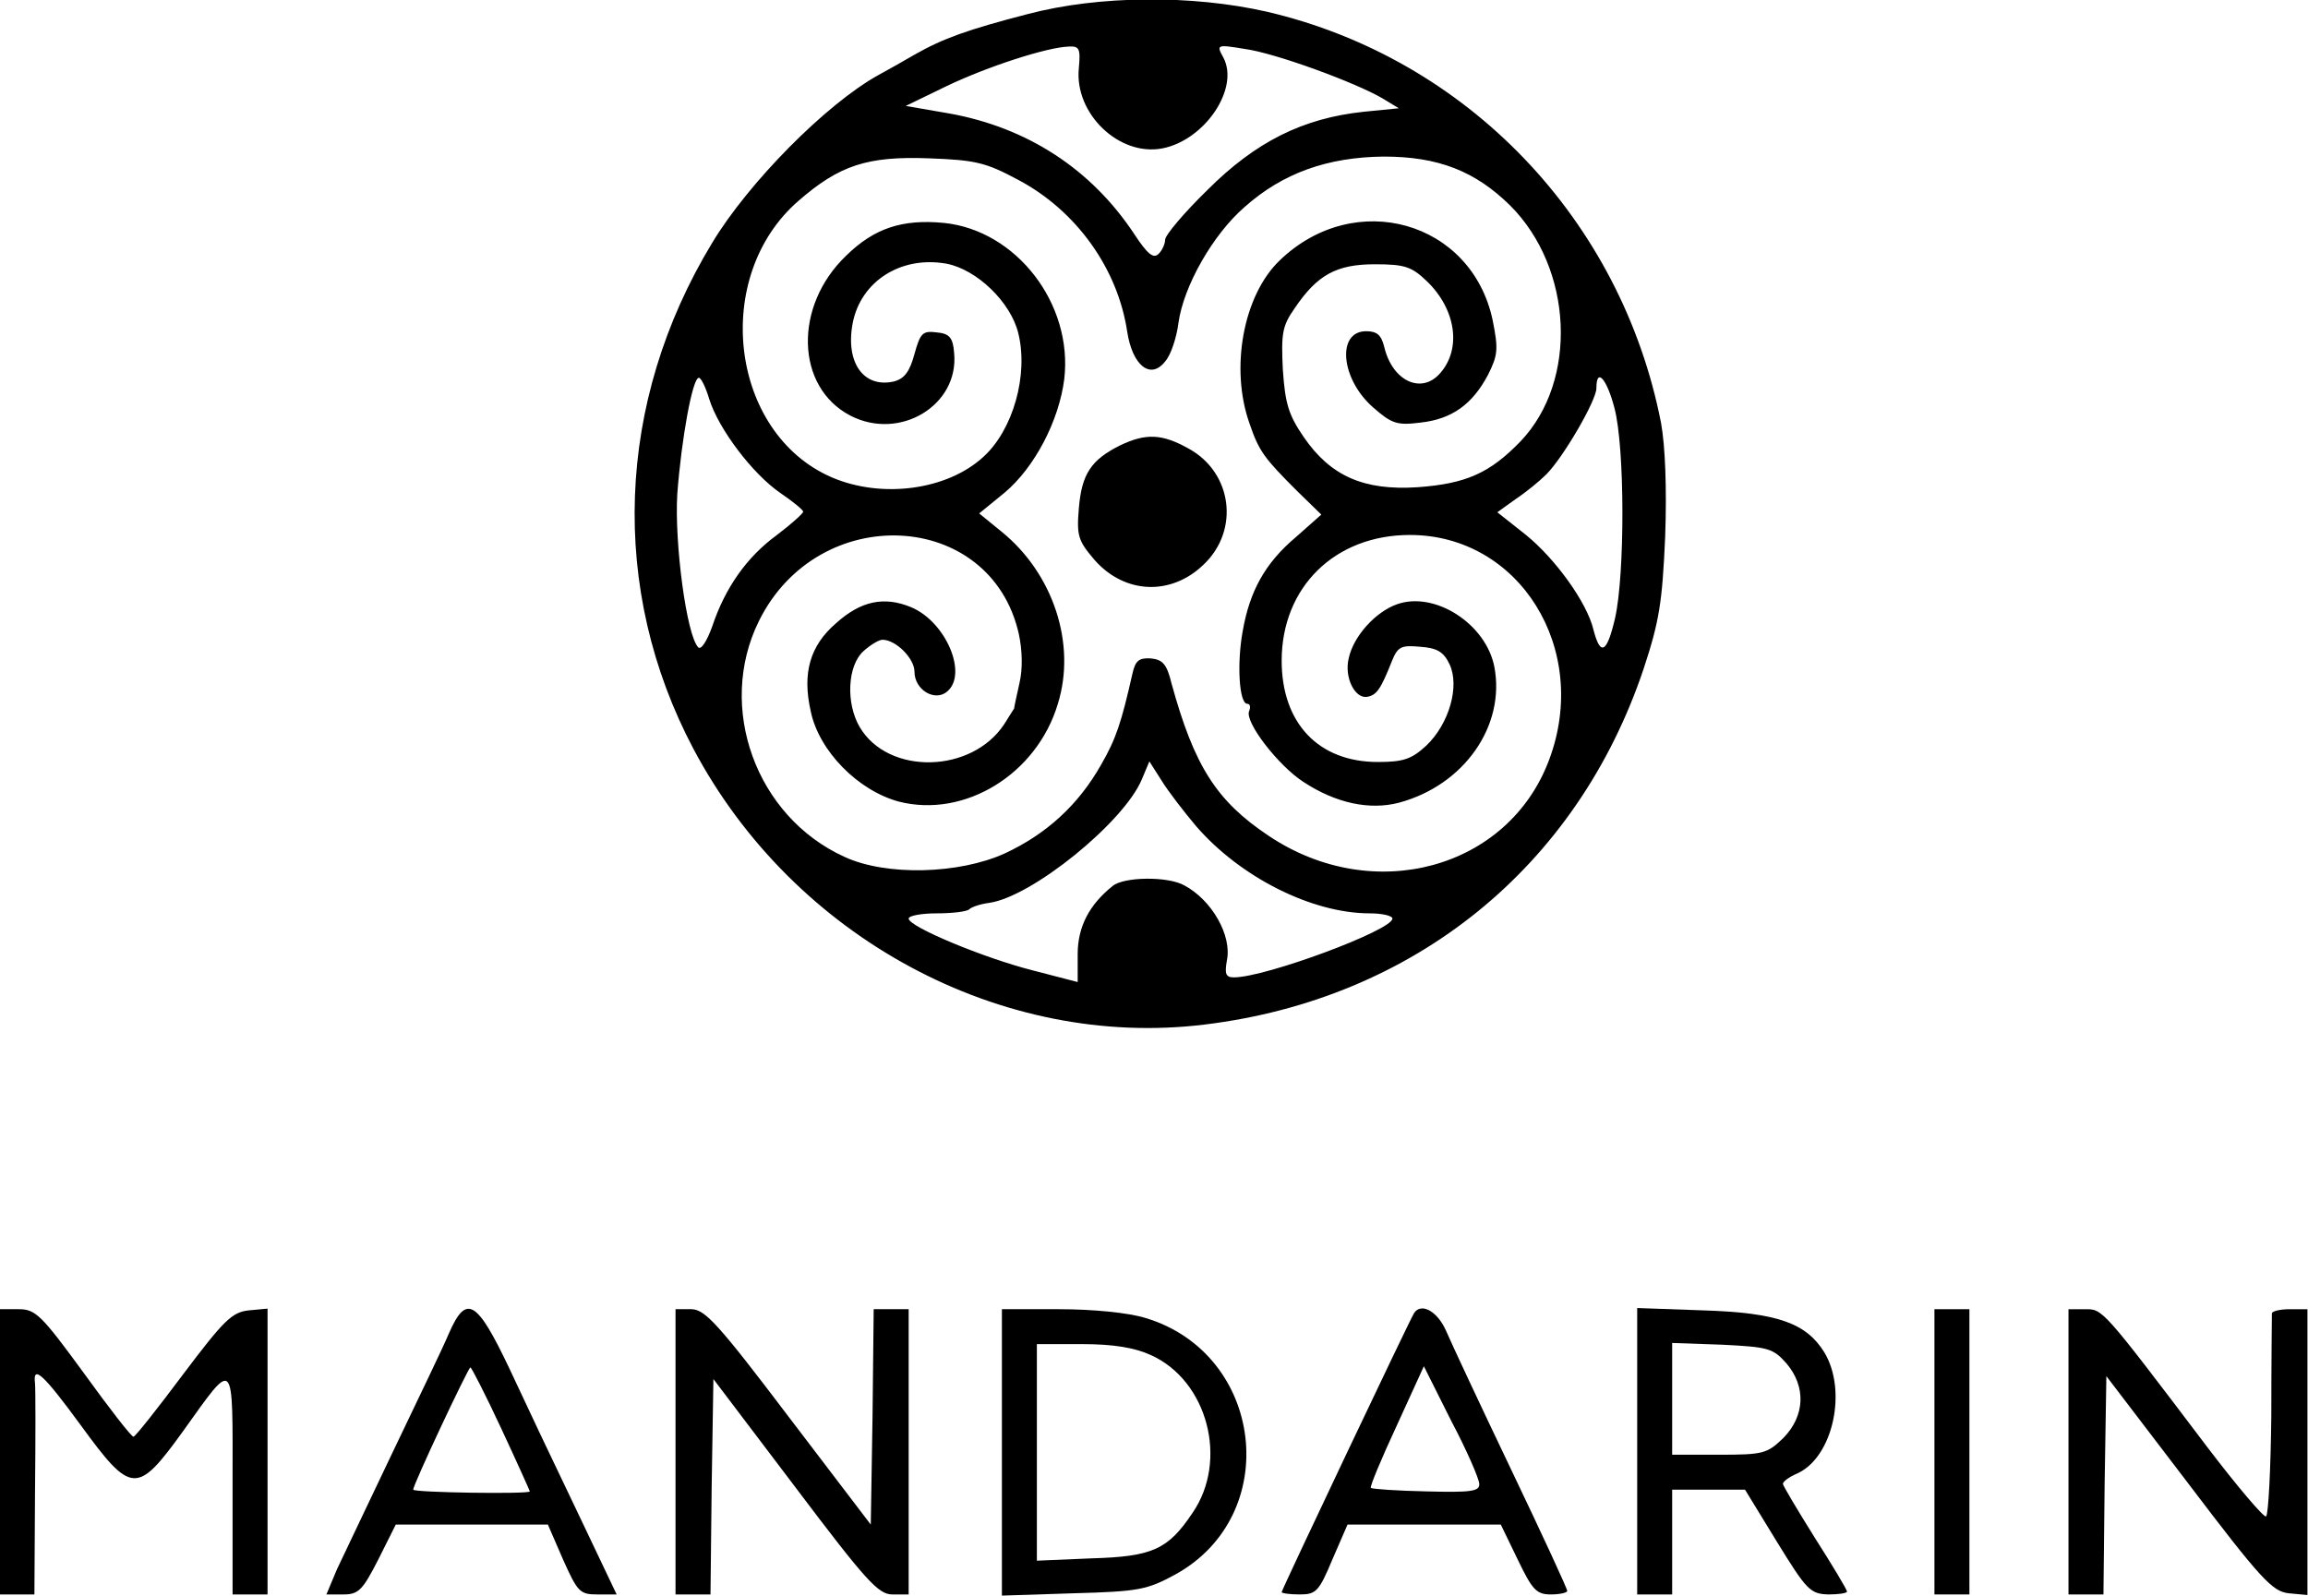
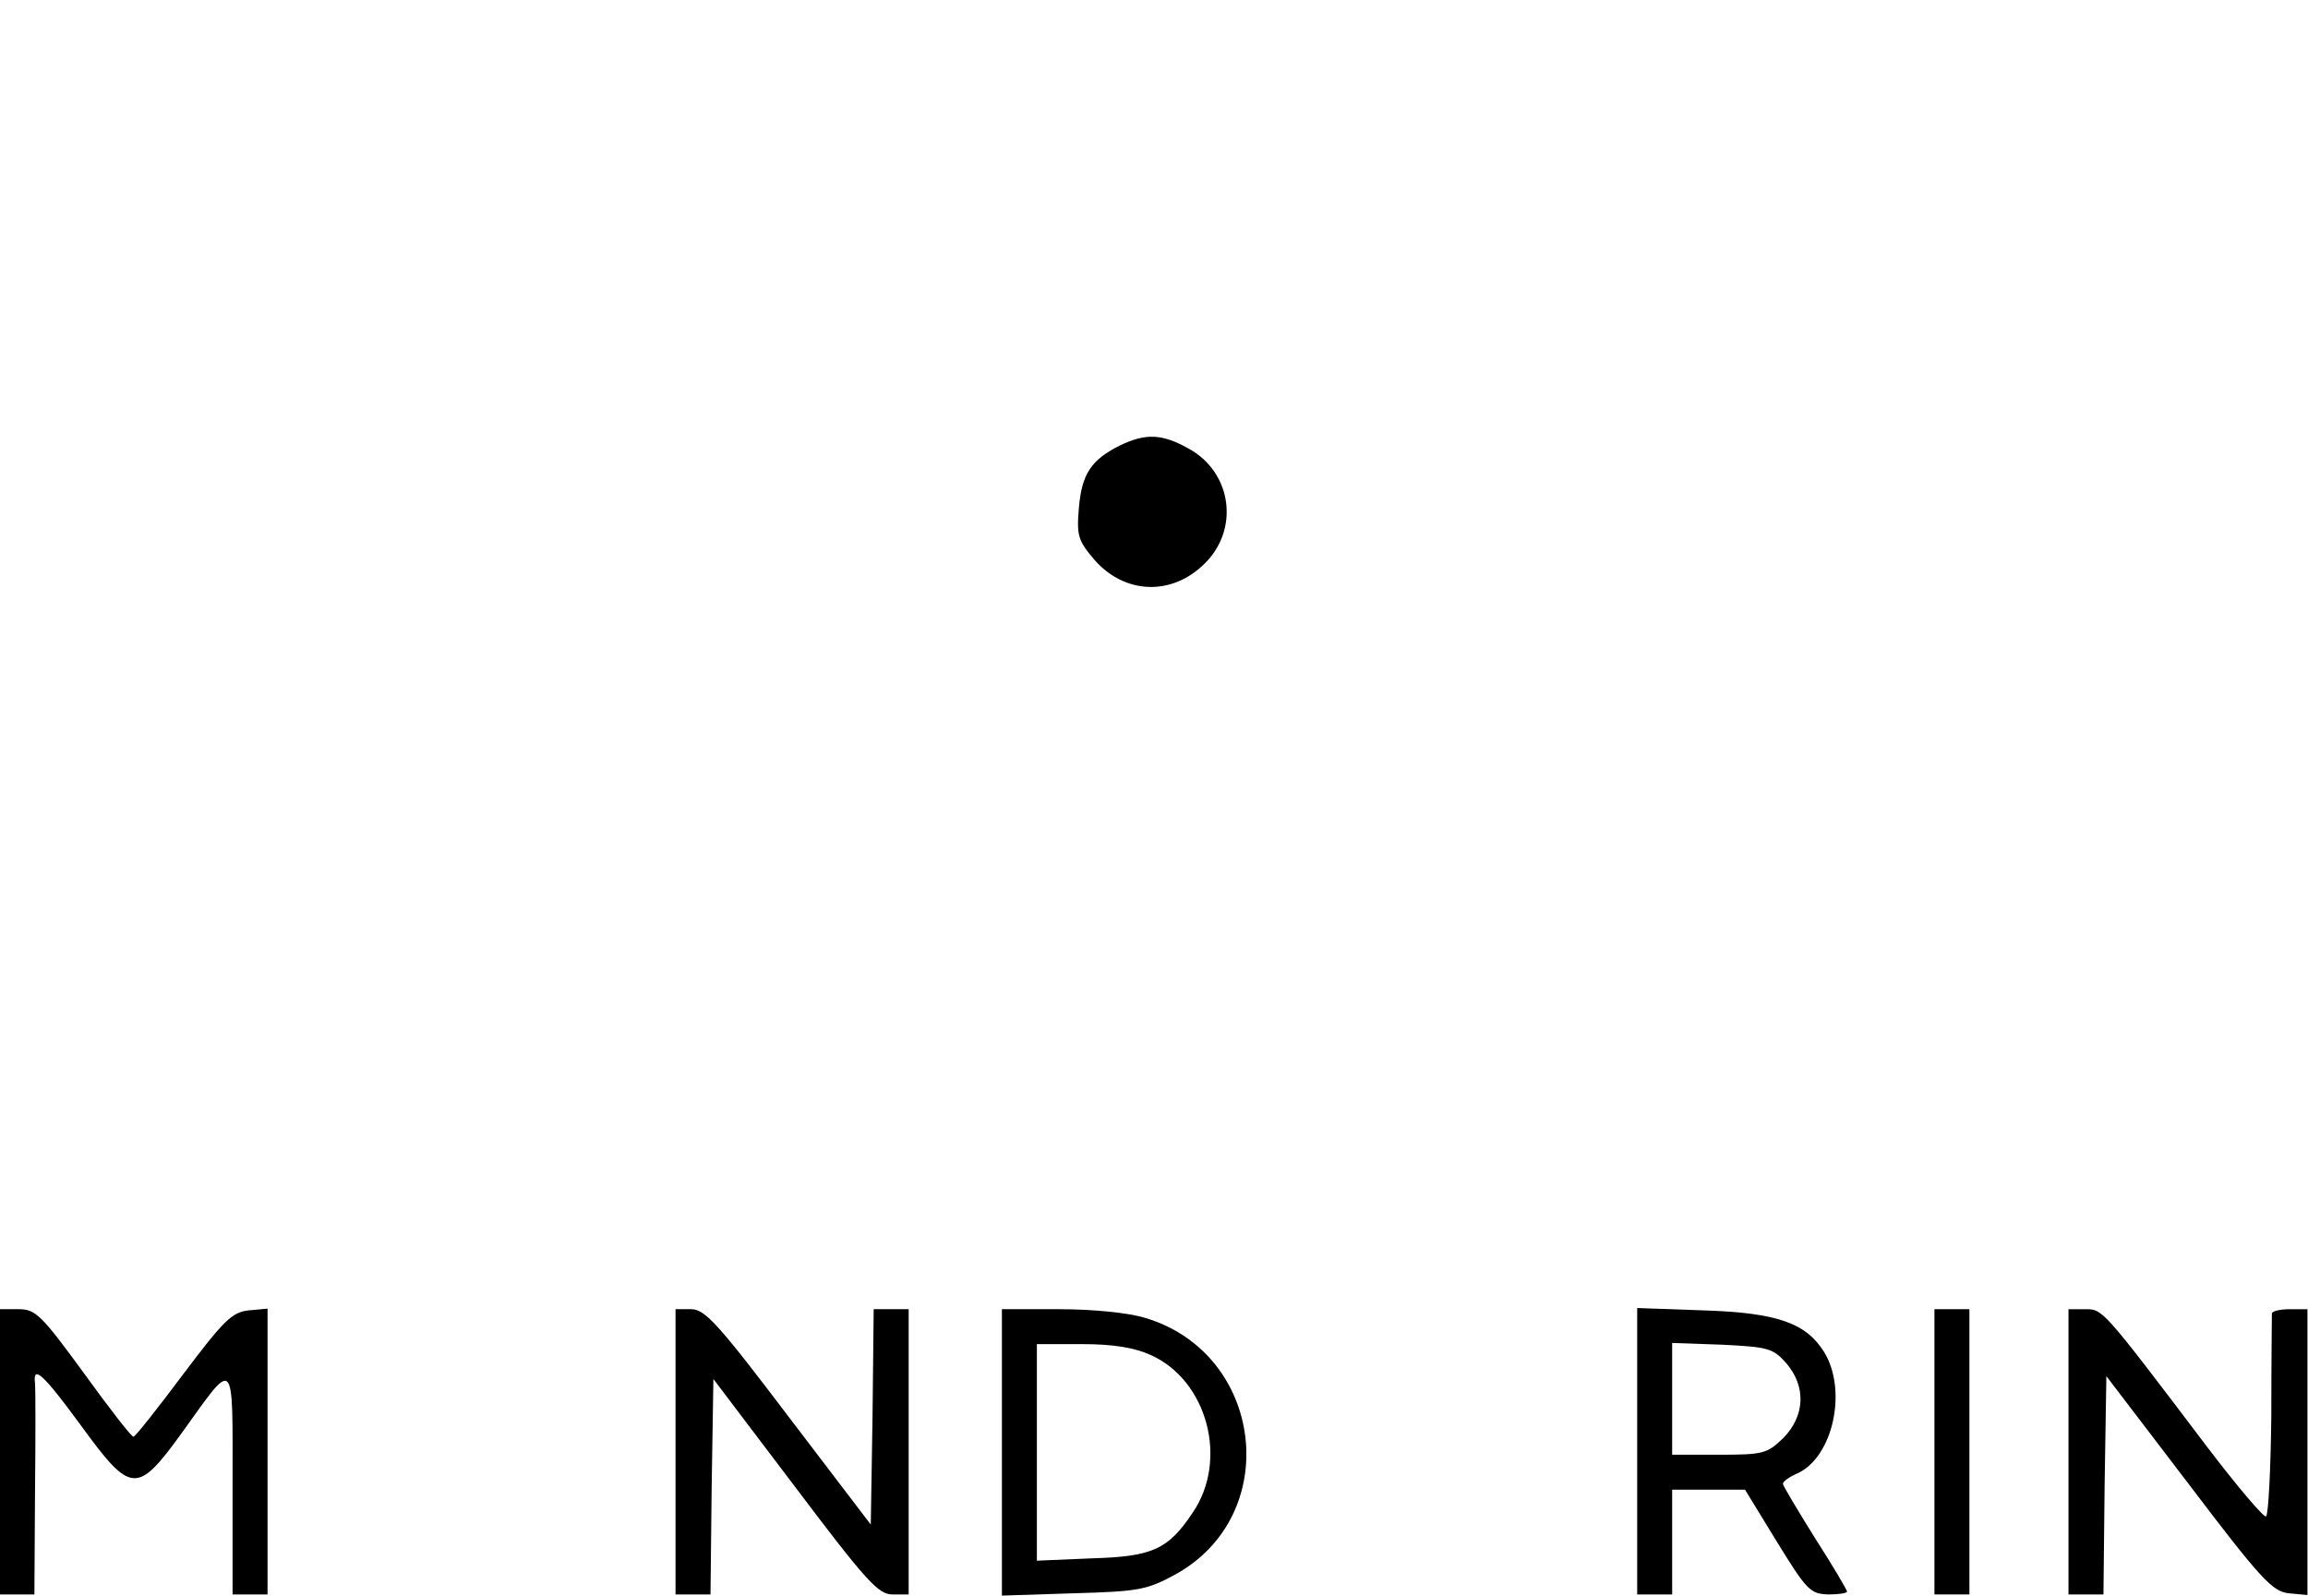
<svg xmlns="http://www.w3.org/2000/svg" width="600" height="415" viewBox="0 0 600 415" fill="none">
  <g clip-path="url(#clip0_1_18771)">
-     <path d="M267.281 3.628C251.523 7.715 245.16 9.985 237.735 14.223C234.857 15.888 230.614 18.31 228.341 19.521C214.705 27.088 194.554 47.521 185.16 63.111C160.008 104.582 158.341 153.318 180.311 194.789C206.372 243.828 260.311 272.888 313.19 266.38C367.735 259.72 410.008 225.363 427.281 173.902C431.372 161.491 432.129 156.648 432.887 139.545C433.341 126.831 432.887 115.934 431.826 110.031C421.523 57.057 381.372 15.131 329.251 3.023C309.857 -1.366 285.766 -1.215 267.281 3.628ZM280.463 17.704C279.251 29.51 290.917 40.71 302.129 38.591C313.19 36.472 322.281 23.002 318.038 14.98C316.22 11.65 316.22 11.499 323.493 12.71C331.523 13.769 352.432 21.488 359.402 25.575L363.644 28.148L354.554 29.056C338.644 30.721 326.372 36.926 313.947 49.337C307.887 55.24 302.887 61.143 302.887 62.354C302.887 63.413 302.129 65.078 301.22 65.987C299.857 67.349 298.341 66.138 294.857 60.84C283.644 43.889 266.978 33.143 246.826 29.51L235.463 27.543L246.069 22.396C256.826 17.25 272.281 12.256 277.887 12.104C280.614 11.953 280.917 12.71 280.463 17.704ZM264.705 46.764C279.857 54.786 290.614 69.922 293.038 86.268C294.402 95.047 299.099 98.831 302.887 93.987C304.402 92.322 305.917 87.63 306.372 83.846C307.735 74.311 315.311 60.992 323.493 53.878C333.493 44.948 345.16 40.862 359.705 40.71C373.947 40.71 383.493 44.494 392.584 53.424C408.947 69.77 410.311 98.982 395.311 114.723C387.281 123.047 381.069 125.772 368.493 126.68C354.554 127.588 345.917 123.804 338.947 113.663C335.008 107.912 334.099 105.036 333.493 96.106C333.038 86.722 333.341 84.754 336.523 80.214C342.432 71.435 347.432 68.711 357.432 68.711C365.16 68.711 366.978 69.316 370.917 73.1C378.493 80.365 380.008 90.657 374.402 97.014C369.554 102.614 361.978 99.133 359.857 90.203C359.099 87.176 358.038 86.117 355.16 86.117C347.432 86.117 348.493 98.528 356.978 105.944C361.826 110.182 363.19 110.636 369.251 109.879C377.432 108.971 382.735 105.187 386.826 97.468C389.402 92.322 389.554 90.809 388.038 83.241C382.584 57.511 352.281 48.883 332.735 67.651C323.19 76.733 319.705 95.803 324.857 110.182C327.281 117.296 328.644 119.112 337.129 127.588L343.493 133.793L336.826 139.696C328.947 146.356 324.857 153.621 323.038 164.216C321.523 172.54 322.129 182.984 324.251 182.984C325.008 182.984 325.16 183.892 324.705 184.951C323.644 187.827 332.281 199.027 338.796 203.265C347.281 208.865 356.069 210.681 363.644 208.714C380.614 204.173 391.372 188.735 388.493 173.448C386.372 162.248 373.038 153.621 363.19 157.102C357.584 159.07 351.826 165.426 350.614 171.178C349.402 176.173 352.281 181.773 355.463 181.167C357.887 180.713 358.947 179.2 361.826 171.935C363.341 168.151 364.251 167.697 369.099 168.151C373.644 168.454 375.311 169.513 376.826 172.691C379.554 178.443 376.675 188.281 370.766 193.881C366.978 197.362 364.857 198.119 358.19 198.119C342.735 198.119 333.19 187.978 333.19 171.783C333.19 152.713 346.978 139.091 366.523 139.091C395.008 139.091 413.493 168.756 402.735 197.514C392.129 225.968 356.978 235.504 329.857 217.341C316.22 208.26 310.463 199.179 304.554 177.686C303.341 172.691 302.281 171.481 299.099 171.178C296.069 171.027 295.16 171.783 294.402 175.113C291.523 187.827 290.16 192.065 286.22 198.876C280.311 209.319 271.978 216.887 261.22 221.882C249.251 227.33 230.311 227.785 219.554 222.79C196.523 212.346 186.22 183.892 197.281 161.491C212.735 130.161 257.584 132.431 264.857 164.821C265.766 169.059 265.917 173.902 265.008 177.686C264.251 181.016 263.644 183.892 263.644 184.194C263.493 184.346 262.432 186.162 261.069 188.281C252.584 201.146 230.917 201.6 223.493 189.038C219.857 182.832 220.311 173.146 224.402 169.362C226.22 167.697 228.493 166.335 229.402 166.335C232.887 166.335 237.735 171.178 237.735 174.659C237.735 179.351 243.038 182.53 246.22 179.805C251.675 175.265 245.917 161.643 236.826 157.859C229.857 154.983 223.796 156.194 217.281 162.097C210.614 167.848 208.493 174.962 210.766 184.951C212.887 195.243 223.038 205.535 233.644 208.411C250.766 212.8 269.554 201.297 275.008 182.984C279.857 167.394 273.796 149.08 260.311 138.183L254.554 133.491L261.22 128.042C268.947 121.534 275.311 109.425 276.675 98.528C278.947 79.003 264.251 59.932 245.463 57.965C234.554 56.905 227.281 59.327 220.008 66.441C206.22 79.608 206.826 100.647 221.069 108.063C233.947 114.723 249.402 105.339 248.038 91.717C247.735 87.782 246.826 86.722 243.493 86.419C239.857 85.965 239.251 86.571 237.735 92.019C236.523 96.56 235.16 98.376 232.584 99.133C224.554 101.101 219.705 94.29 221.675 83.998C223.796 73.1 234.251 66.441 246.069 68.56C253.947 70.073 262.735 78.549 264.705 86.571C267.432 97.468 263.341 111.847 255.614 118.809C246.22 127.436 229.251 129.707 216.22 124.107C189.705 112.604 184.857 71.889 207.584 52.213C218.19 42.981 225.463 40.559 241.523 41.164C253.644 41.618 256.22 42.224 264.705 46.764ZM184.402 103.825C186.826 111.544 195.614 123.199 202.887 128.193C206.22 130.464 208.796 132.583 208.796 133.037C208.796 133.491 205.766 136.215 201.978 139.091C194.099 144.842 188.493 152.864 185.16 162.853C183.796 166.637 182.281 169.059 181.523 168.302C178.493 165.275 175.311 141.21 176.069 128.496C177.129 114.269 180.008 98.225 181.675 98.225C182.281 98.225 183.493 100.798 184.402 103.825ZM419.705 106.095C422.432 116.388 422.432 149.383 419.857 160.734C417.735 169.816 416.069 170.724 414.251 163.762C412.584 156.648 404.251 145.145 396.523 138.939L389.251 133.188L394.099 129.707C396.826 127.891 400.311 125.015 401.978 123.35C406.372 118.961 415.008 104.128 415.008 100.949C415.008 95.349 417.735 98.528 419.705 106.095ZM310.917 214.768C322.432 228.087 341.069 237.471 356.069 237.471C359.251 237.471 361.978 238.077 361.978 238.833C361.978 241.861 328.947 254.12 320.766 254.12C318.644 254.12 318.341 253.212 318.947 249.731C320.311 243.223 315.008 233.99 307.887 230.206C303.644 227.785 292.129 227.936 289.251 230.358C283.19 235.201 280.16 240.952 280.16 248.066V255.331L268.493 252.304C255.917 249.126 236.22 240.952 236.22 238.833C236.22 238.077 239.554 237.471 243.493 237.471C247.584 237.471 251.372 237.017 251.978 236.412C252.584 235.806 254.857 235.05 257.129 234.747C268.19 233.233 292.129 213.86 296.826 202.66L298.796 197.968L301.978 202.962C303.644 205.687 307.735 210.984 310.917 214.768Z" fill="black" />
    <path d="M291.221 115.781C283.645 119.565 281.221 123.197 280.463 132.127C279.857 139.392 280.312 140.603 284.554 145.598C292.433 154.528 304.554 154.982 313.039 146.657C322.281 137.727 320.312 122.895 309.099 116.689C302.13 112.754 297.887 112.602 291.221 115.781Z" fill="black" />
    <path d="M-0.145 377.473V414.555H4.401H8.946L9.098 388.371C9.249 374.143 9.249 361.127 9.098 359.613C8.492 354.77 11.219 357.192 21.068 370.662C34.098 388.522 35.613 388.673 47.431 372.327C61.219 353.105 60.462 352.348 60.462 385.646V414.555H65.007H69.552V377.322V340.24L64.704 340.694C60.31 341.148 58.189 343.267 47.583 357.343C40.916 366.273 35.158 373.538 34.704 373.538C34.249 373.689 28.492 366.273 21.825 357.04C10.765 341.905 9.249 340.391 4.855 340.391H-0.145V377.473Z" fill="black" />
-     <path d="M116.674 346.748C115.158 350.381 108.492 364.154 102.128 377.473C95.765 390.792 89.249 404.566 87.583 408.047L84.856 414.555H89.249C93.189 414.555 94.249 413.495 98.34 405.474L102.886 396.392H122.734H142.431L146.371 405.474C150.158 413.95 150.765 414.555 155.31 414.555H160.31L150.007 392.911C144.249 380.954 136.371 364.305 132.431 355.829C123.946 337.97 121.219 336.305 116.674 346.748ZM130.31 371.419C134.401 380.197 137.734 387.614 137.734 387.765C137.734 388.522 107.431 388.068 107.431 387.311C107.28 386.252 121.674 355.678 122.28 355.527C122.583 355.527 126.219 362.64 130.31 371.419Z" fill="black" />
    <path d="M175.614 377.473V414.555H180.159H184.705L185.008 386.554L185.462 358.554L206.674 386.554C225.159 411.074 228.341 414.555 231.977 414.555H236.22V377.473V340.391H231.674H227.129L226.826 368.392L226.371 396.392L205.159 368.543C186.826 344.326 183.341 340.543 179.856 340.391H175.614V377.473Z" fill="black" />
    <path d="M260.461 377.624V414.857L279.097 414.252C296.067 413.798 298.188 413.344 305.461 409.409C333.643 393.97 328.643 351.894 297.734 342.661C293.34 341.299 284.097 340.391 275.309 340.391H260.461V377.624ZM299.249 352.348C313.946 359.008 319.4 379.743 310.006 393.365C303.643 402.9 299.552 404.717 283.794 405.171L269.552 405.776V377.624V349.472H281.37C289.4 349.472 295.006 350.38 299.249 352.348Z" fill="black" />
-     <path d="M367.581 341.451C366.218 343.721 333.188 413.344 333.188 413.95C333.188 414.252 335.309 414.555 337.884 414.555C342.127 414.555 342.884 413.798 346.369 405.474L350.309 396.392H370.309H390.157L394.551 405.474C398.339 413.344 399.4 414.555 403.188 414.555C405.46 414.555 407.43 414.101 407.43 413.647C407.43 413.041 400.915 398.965 392.884 382.165C384.854 365.365 377.278 349.17 375.915 345.991C373.642 340.845 369.4 338.575 367.581 341.451ZM384.551 385.798C384.703 387.765 382.43 388.068 370.915 387.765C363.339 387.614 356.824 387.16 356.369 386.857C356.066 386.554 359.097 379.289 363.036 370.813L370.157 355.224L377.278 369.451C381.369 377.17 384.551 384.587 384.551 385.798Z" fill="black" />
    <path d="M425.613 377.322V414.555H430.159H434.704V400.933V387.311H444.25H453.644L461.977 400.933C469.704 413.495 470.613 414.404 475.31 414.555C477.886 414.555 480.159 414.252 480.159 413.798C480.159 413.344 476.371 406.987 471.825 399.874C467.28 392.609 463.492 386.252 463.492 385.798C463.492 385.192 465.159 383.981 467.28 383.073C476.522 378.835 480.31 361.581 474.25 351.591C469.553 344.024 462.128 341.299 442.734 340.694L425.613 340.089V377.322ZM464.401 354.467C469.553 360.521 469.25 368.089 463.644 373.841C459.401 377.927 458.492 378.23 446.977 378.23H434.704V363.7V349.17L447.734 349.624C459.704 350.229 460.916 350.532 464.401 354.467Z" fill="black" />
    <path d="M502.887 377.473V414.555H507.432H511.978V377.473V340.391H507.432H502.887V377.473Z" fill="black" />
    <path d="M537.734 377.474V414.556H542.28H546.825L547.128 386.101L547.583 357.798L568.946 385.799C587.886 410.772 590.765 413.799 595.007 414.253L599.856 414.707V377.625V340.392H595.31C592.886 340.392 590.765 340.846 590.613 341.452C590.613 342.208 590.462 354.165 590.462 368.09C590.31 382.015 589.704 393.82 589.098 394.274C588.492 394.577 581.674 386.555 573.946 376.415C546.219 339.787 546.674 340.392 541.977 340.392H537.734V377.474Z" fill="black" />
  </g>
  <defs>
    <clipPath id="clip0_1_18771">
      <rect width="600" height="415" fill="white" />
    </clipPath>
  </defs>
</svg>